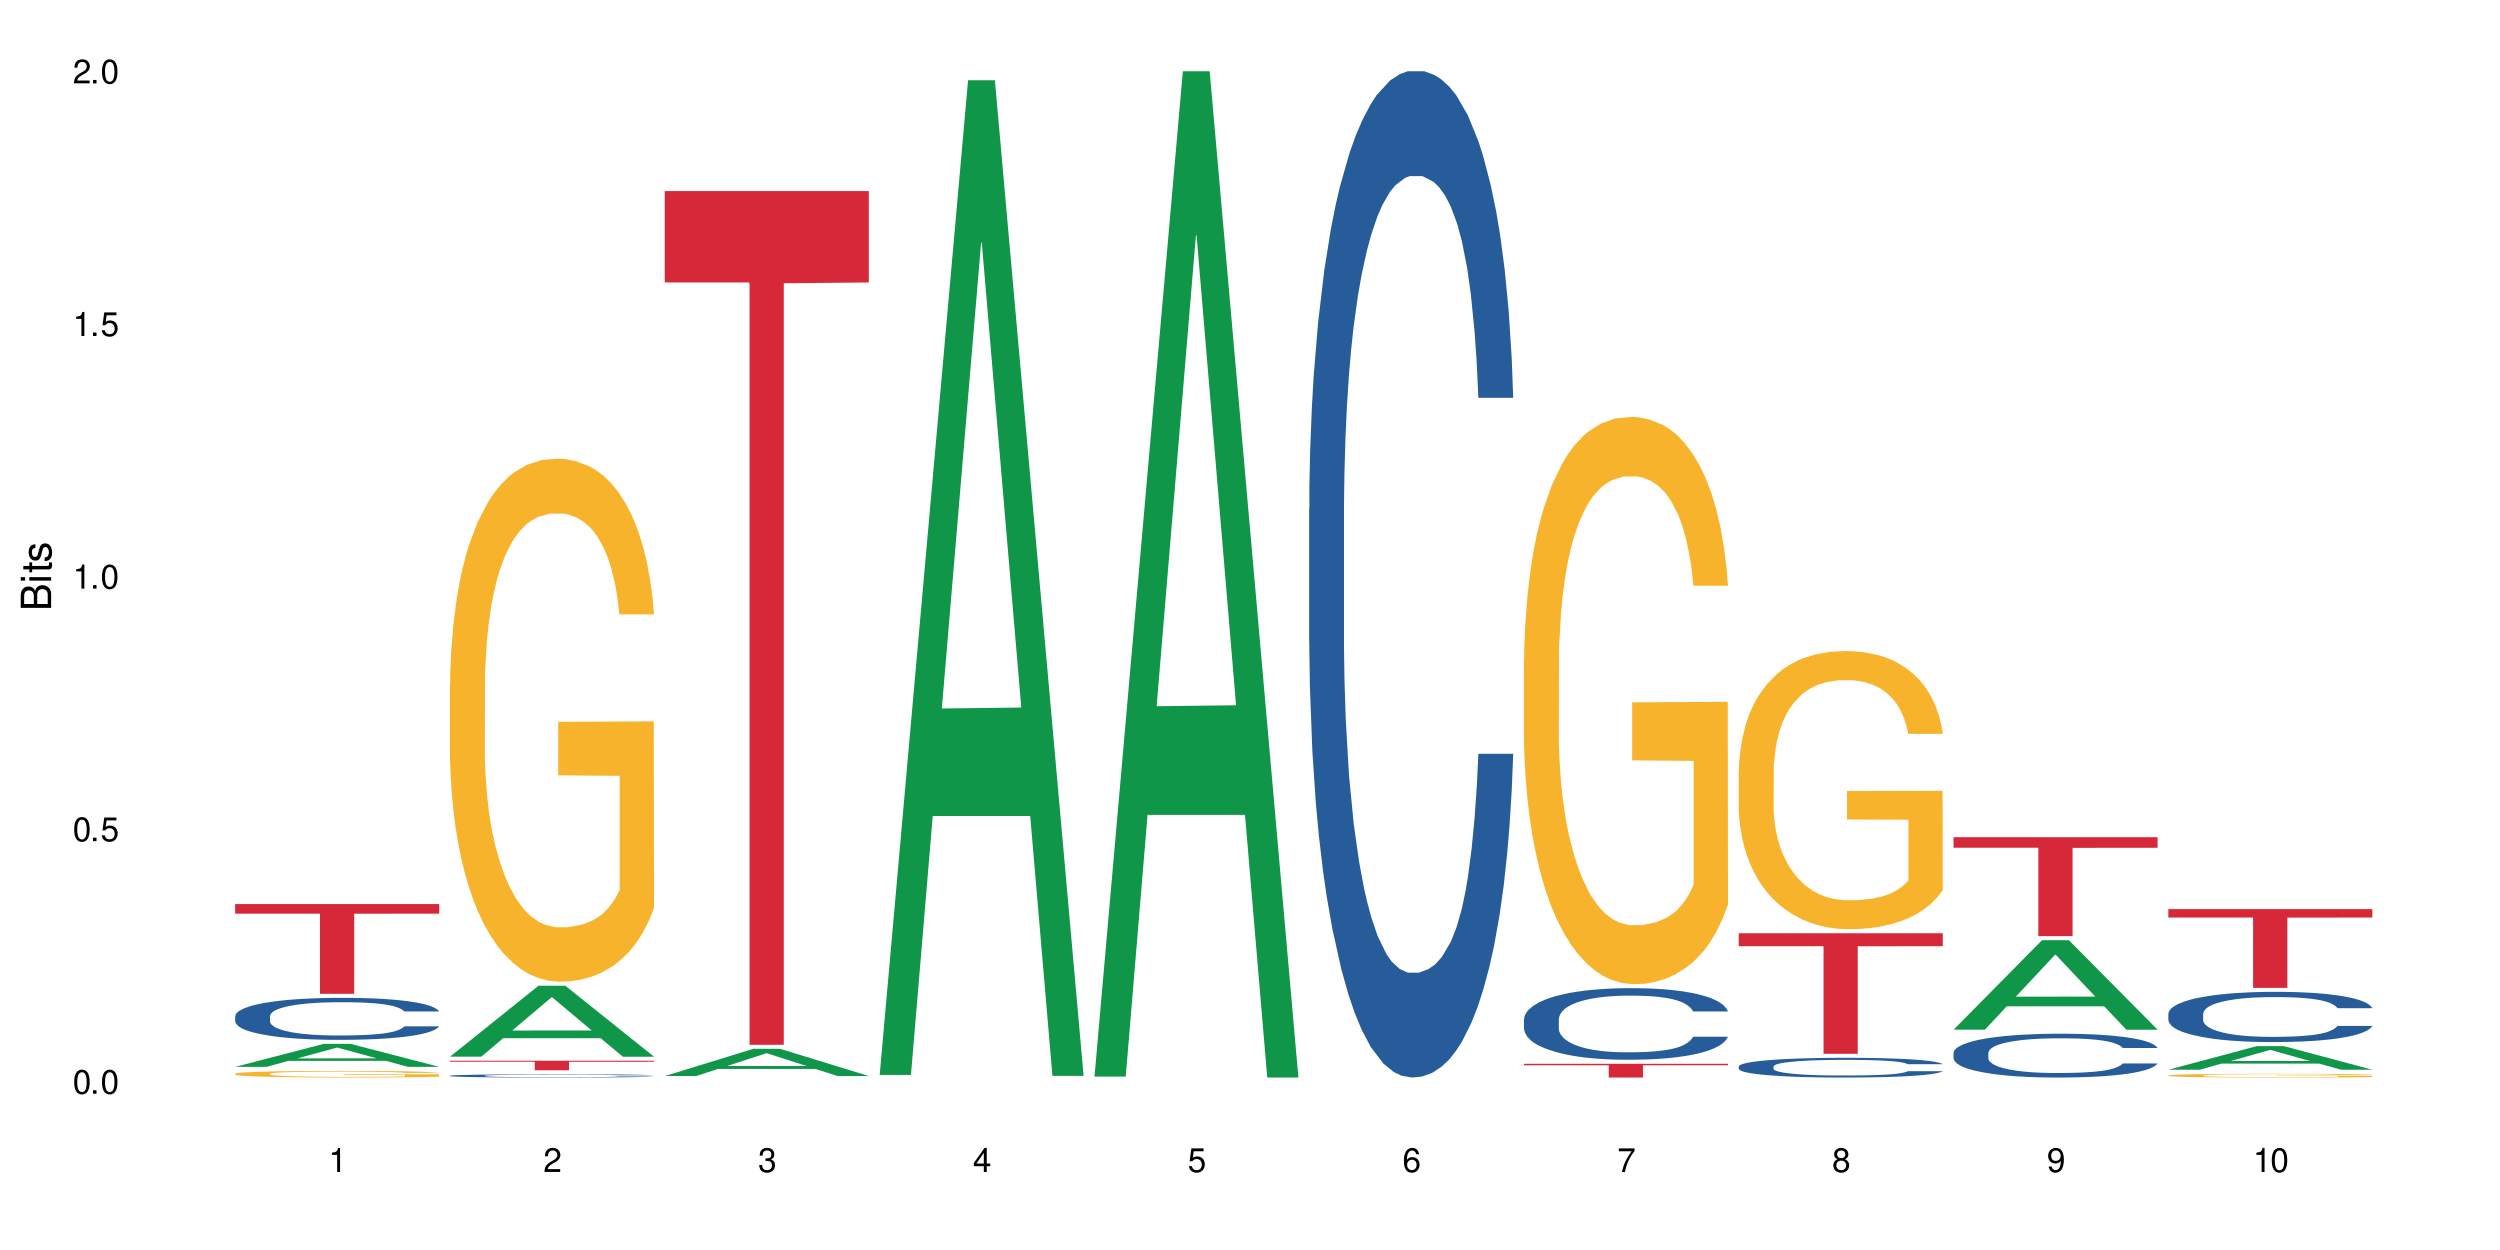
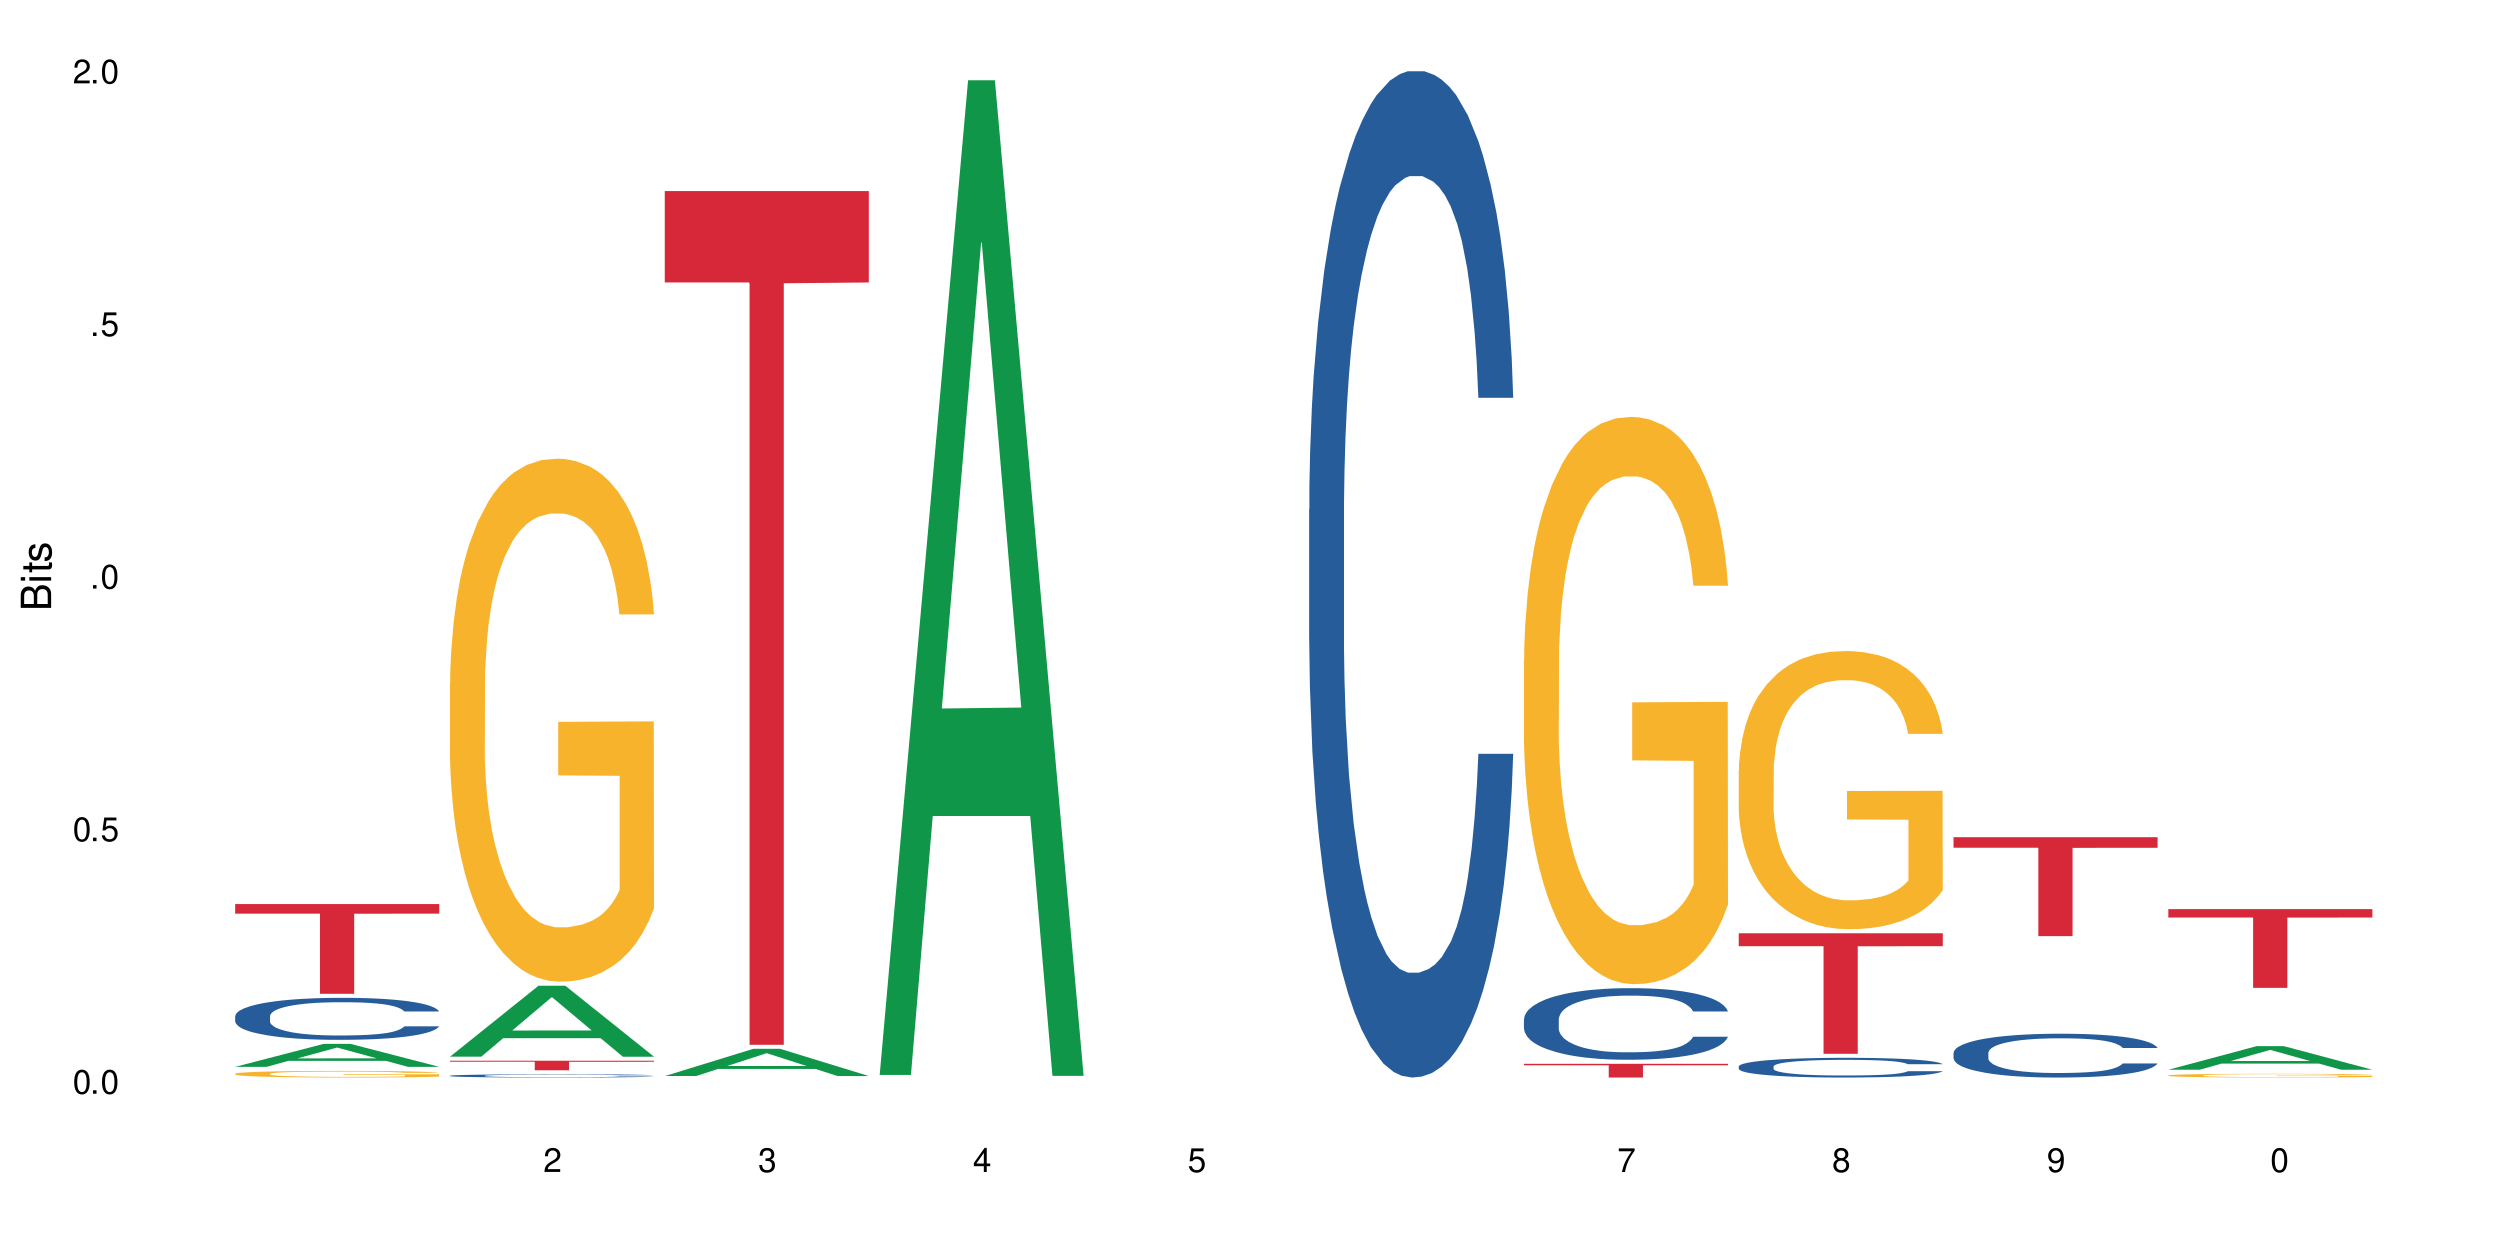
<svg xmlns="http://www.w3.org/2000/svg" xmlns:xlink="http://www.w3.org/1999/xlink" width="720" height="360" viewBox="0 0 720 360">
  <defs>
    <g>
      <g id="glyph-0-0">
</g>
      <g id="glyph-0-1">
        <path d="M 2.641 -6.938 C 2 -6.938 1.422 -6.656 1.078 -6.172 C 0.641 -5.562 0.406 -4.641 0.406 -3.359 C 0.406 -1.016 1.188 0.219 2.641 0.219 C 4.078 0.219 4.859 -1.016 4.859 -3.297 C 4.859 -4.641 4.656 -5.547 4.203 -6.172 C 3.844 -6.656 3.281 -6.938 2.641 -6.938 Z M 2.641 -6.188 C 3.547 -6.188 4 -5.25 4 -3.375 C 4 -1.406 3.562 -0.484 2.625 -0.484 C 1.734 -0.484 1.281 -1.438 1.281 -3.344 C 1.281 -5.25 1.734 -6.188 2.641 -6.188 Z M 2.641 -6.188 " />
      </g>
      <g id="glyph-0-2">
        <path d="M 1.828 -1 L 0.828 -1 L 0.828 0 L 1.828 0 Z M 1.828 -1 " />
      </g>
      <g id="glyph-0-3">
        <path d="M 4.562 -6.797 L 1.062 -6.797 L 0.547 -3.094 L 1.328 -3.094 C 1.719 -3.562 2.047 -3.734 2.578 -3.734 C 3.484 -3.734 4.062 -3.109 4.062 -2.094 C 4.062 -1.125 3.484 -0.531 2.578 -0.531 C 1.828 -0.531 1.375 -0.906 1.188 -1.672 L 0.328 -1.672 C 0.453 -1.109 0.547 -0.844 0.75 -0.594 C 1.125 -0.078 1.828 0.219 2.594 0.219 C 3.969 0.219 4.922 -0.781 4.922 -2.219 C 4.922 -3.562 4.031 -4.484 2.719 -4.484 C 2.25 -4.484 1.859 -4.359 1.469 -4.062 L 1.734 -5.969 L 4.562 -5.969 Z M 4.562 -6.797 " />
      </g>
      <g id="glyph-0-4">
-         <path d="M 2.484 -4.938 L 2.484 0 L 3.328 0 L 3.328 -6.938 L 2.766 -6.938 C 2.469 -5.875 2.281 -5.734 0.984 -5.562 L 0.984 -4.938 Z M 2.484 -4.938 " />
-       </g>
+         </g>
      <g id="glyph-0-5">
        <path d="M 4.859 -0.828 L 1.281 -0.828 C 1.359 -1.406 1.672 -1.781 2.5 -2.281 L 3.469 -2.828 C 4.406 -3.344 4.906 -4.062 4.906 -4.906 C 4.906 -5.484 4.672 -6.031 4.266 -6.406 C 3.859 -6.766 3.375 -6.938 2.719 -6.938 C 1.859 -6.938 1.219 -6.625 0.844 -6.031 C 0.609 -5.672 0.5 -5.234 0.484 -4.531 L 1.328 -4.531 C 1.359 -5.016 1.406 -5.281 1.531 -5.516 C 1.75 -5.938 2.188 -6.203 2.703 -6.203 C 3.469 -6.203 4.031 -5.641 4.031 -4.891 C 4.031 -4.344 3.719 -3.859 3.125 -3.516 L 2.234 -3 C 0.812 -2.172 0.406 -1.531 0.328 -0.016 L 4.859 -0.016 Z M 4.859 -0.828 " />
      </g>
      <g id="glyph-0-6">
        <path d="M 2.125 -3.188 L 2.578 -3.188 C 3.5 -3.188 3.984 -2.766 3.984 -1.922 C 3.984 -1.062 3.469 -0.531 2.594 -0.531 C 1.656 -0.531 1.203 -1 1.156 -2.016 L 0.312 -2.016 C 0.344 -1.453 0.438 -1.094 0.609 -0.781 C 0.953 -0.109 1.625 0.219 2.547 0.219 C 3.953 0.219 4.859 -0.625 4.859 -1.938 C 4.859 -2.828 4.516 -3.297 3.703 -3.594 C 4.344 -3.844 4.656 -4.328 4.656 -5.031 C 4.656 -6.219 3.875 -6.938 2.578 -6.938 C 1.203 -6.938 0.484 -6.172 0.453 -4.703 L 1.297 -4.703 C 1.312 -5.125 1.344 -5.359 1.453 -5.578 C 1.641 -5.969 2.062 -6.203 2.594 -6.203 C 3.344 -6.203 3.797 -5.75 3.797 -5 C 3.797 -4.516 3.609 -4.219 3.25 -4.047 C 3.016 -3.953 2.703 -3.922 2.125 -3.906 Z M 2.125 -3.188 " />
      </g>
      <g id="glyph-0-7">
        <path d="M 3.141 -1.672 L 3.141 0 L 3.984 0 L 3.984 -1.672 L 4.984 -1.672 L 4.984 -2.438 L 3.984 -2.438 L 3.984 -6.938 L 3.359 -6.938 L 0.266 -2.578 L 0.266 -1.672 Z M 3.141 -2.438 L 1 -2.438 L 3.141 -5.5 Z M 3.141 -2.438 " />
      </g>
      <g id="glyph-0-8">
-         <path d="M 4.781 -5.125 C 4.609 -6.266 3.891 -6.938 2.844 -6.938 C 2.094 -6.938 1.422 -6.578 1.031 -5.953 C 0.594 -5.266 0.406 -4.422 0.406 -3.172 C 0.406 -2 0.578 -1.25 0.984 -0.641 C 1.359 -0.078 1.953 0.219 2.703 0.219 C 3.984 0.219 4.922 -0.75 4.922 -2.094 C 4.922 -3.375 4.062 -4.281 2.844 -4.281 C 2.172 -4.281 1.641 -4.031 1.281 -3.516 C 1.281 -5.234 1.828 -6.188 2.797 -6.188 C 3.391 -6.188 3.797 -5.797 3.938 -5.125 Z M 2.734 -3.531 C 3.547 -3.531 4.062 -2.953 4.062 -2.031 C 4.062 -1.156 3.484 -0.531 2.703 -0.531 C 1.922 -0.531 1.328 -1.188 1.328 -2.078 C 1.328 -2.938 1.906 -3.531 2.734 -3.531 Z M 2.734 -3.531 " />
-       </g>
+         </g>
      <g id="glyph-0-9">
        <path d="M 4.984 -6.797 L 0.438 -6.797 L 0.438 -5.969 L 4.109 -5.969 C 2.5 -3.656 1.828 -2.234 1.328 0 L 2.219 0 C 2.594 -2.172 3.453 -4.047 4.984 -6.094 Z M 4.984 -6.797 " />
      </g>
      <g id="glyph-0-10">
        <path d="M 3.75 -3.656 C 4.469 -4.094 4.688 -4.438 4.688 -5.078 C 4.688 -6.172 3.844 -6.938 2.641 -6.938 C 1.438 -6.938 0.594 -6.172 0.594 -5.094 C 0.594 -4.438 0.812 -4.094 1.516 -3.656 C 0.734 -3.266 0.359 -2.703 0.359 -1.922 C 0.359 -0.656 1.281 0.219 2.641 0.219 C 3.984 0.219 4.922 -0.656 4.922 -1.922 C 4.922 -2.703 4.531 -3.266 3.75 -3.656 Z M 2.641 -6.188 C 3.359 -6.188 3.812 -5.75 3.812 -5.062 C 3.812 -4.406 3.344 -3.984 2.641 -3.984 C 1.922 -3.984 1.453 -4.406 1.453 -5.078 C 1.453 -5.75 1.922 -6.188 2.641 -6.188 Z M 2.641 -3.266 C 3.484 -3.266 4.062 -2.719 4.062 -1.906 C 4.062 -1.078 3.484 -0.531 2.625 -0.531 C 1.797 -0.531 1.219 -1.094 1.219 -1.906 C 1.219 -2.719 1.781 -3.266 2.641 -3.266 Z M 2.641 -3.266 " />
      </g>
      <g id="glyph-0-11">
        <path d="M 0.516 -1.578 C 0.672 -0.453 1.406 0.219 2.438 0.219 C 3.188 0.219 3.859 -0.141 4.266 -0.766 C 4.688 -1.453 4.891 -2.297 4.891 -3.547 C 4.891 -4.719 4.703 -5.453 4.312 -6.078 C 3.938 -6.641 3.344 -6.938 2.594 -6.938 C 1.297 -6.938 0.359 -5.969 0.359 -4.625 C 0.359 -3.344 1.234 -2.453 2.453 -2.453 C 3.094 -2.453 3.578 -2.672 4.016 -3.203 C 4 -1.484 3.469 -0.531 2.5 -0.531 C 1.906 -0.531 1.484 -0.906 1.359 -1.578 Z M 2.578 -6.203 C 3.375 -6.203 3.969 -5.531 3.969 -4.641 C 3.969 -3.797 3.391 -3.188 2.547 -3.188 C 1.734 -3.188 1.234 -3.766 1.234 -4.688 C 1.234 -5.562 1.797 -6.203 2.578 -6.203 Z M 2.578 -6.203 " />
      </g>
      <g id="glyph-1-0">
</g>
      <g id="glyph-1-1">
        <path d="M 0 -0.953 L 0 -4.891 C 0 -5.719 -0.234 -6.344 -0.734 -6.797 C -1.188 -7.234 -1.812 -7.469 -2.5 -7.469 C -3.547 -7.469 -4.188 -7 -4.625 -5.875 C -4.984 -6.688 -5.625 -7.094 -6.531 -7.094 C -7.172 -7.094 -7.734 -6.859 -8.141 -6.391 C -8.562 -5.922 -8.75 -5.344 -8.75 -4.5 L -8.75 -0.953 Z M -4.984 -2.062 L -7.766 -2.062 L -7.766 -4.219 C -7.766 -4.844 -7.688 -5.203 -7.453 -5.5 C -7.219 -5.812 -6.859 -5.969 -6.375 -5.969 C -5.891 -5.969 -5.531 -5.812 -5.297 -5.5 C -5.062 -5.203 -4.984 -4.844 -4.984 -4.219 Z M -0.984 -2.062 L -4 -2.062 L -4 -4.781 C -4 -5.766 -3.438 -6.359 -2.484 -6.359 C -1.547 -6.359 -0.984 -5.766 -0.984 -4.781 Z M -0.984 -2.062 " />
      </g>
      <g id="glyph-1-2">
        <path d="M -6.281 -1.797 L -6.281 -0.797 L 0 -0.797 L 0 -1.797 Z M -8.75 -1.797 L -8.75 -0.797 L -7.484 -0.797 L -7.484 -1.797 Z M -8.75 -1.797 " />
      </g>
      <g id="glyph-1-3">
        <path d="M -6.281 -3.047 L -6.281 -2.016 L -8.016 -2.016 L -8.016 -1.016 L -6.281 -1.016 L -6.281 -0.172 L -5.469 -0.172 L -5.469 -1.016 L -0.719 -1.016 C -0.078 -1.016 0.281 -1.453 0.281 -2.234 C 0.281 -2.5 0.25 -2.719 0.188 -3.047 L -0.641 -3.047 C -0.609 -2.906 -0.594 -2.766 -0.594 -2.562 C -0.594 -2.141 -0.719 -2.016 -1.156 -2.016 L -5.469 -2.016 L -5.469 -3.047 Z M -6.281 -3.047 " />
      </g>
      <g id="glyph-1-4">
        <path d="M -4.531 -5.25 C -5.766 -5.25 -6.469 -4.422 -6.469 -2.969 C -6.469 -1.516 -5.719 -0.562 -4.547 -0.562 C -3.562 -0.562 -3.094 -1.062 -2.734 -2.562 L -2.516 -3.484 C -2.344 -4.188 -2.094 -4.469 -1.641 -4.469 C -1.047 -4.469 -0.641 -3.875 -0.641 -3 C -0.641 -2.453 -0.797 -2 -1.062 -1.75 C -1.25 -1.594 -1.422 -1.531 -1.875 -1.469 L -1.875 -0.406 C -0.422 -0.453 0.281 -1.266 0.281 -2.922 C 0.281 -4.5 -0.5 -5.516 -1.719 -5.516 C -2.656 -5.516 -3.172 -4.984 -3.469 -3.734 L -3.703 -2.766 C -3.891 -1.953 -4.156 -1.609 -4.594 -1.609 C -5.188 -1.609 -5.547 -2.125 -5.547 -2.938 C -5.547 -3.75 -5.203 -4.172 -4.531 -4.203 Z M -4.531 -5.25 " />
      </g>
    </g>
  </defs>
  <rect x="-72" y="-36" width="864" height="432" fill="rgb(100%, 100%, 100%)" fill-opacity="1" />
  <path fill-rule="nonzero" fill="rgb(6.275%, 58.824%, 28.235%)" fill-opacity="1" d="M 67.73 307.25 L 67.793 307.242 L 93.223 300.637 L 100.945 300.637 L 126.5 307.254 L 117.52 307.254 L 111.117 305.527 L 83.051 305.527 L 76.773 307.25 L 67.73 307.25 L 85.75 304.812 L 108.543 304.805 L 97.176 301.719 L 97.051 301.711 L 96.926 301.73 L 85.688 304.805 L 85.75 304.812 Z M 67.73 307.25 " />
  <path fill-rule="nonzero" fill="rgb(14.51%, 36.078%, 60%)" fill-opacity="1" d="M 67.73 292.645 L 67.801 292.633 L 67.801 292.367 L 68.02 291.949 L 68.52 291.418 L 69.02 291.055 L 70.312 290.402 L 72.102 289.77 L 73.965 289.285 L 75.328 288.996 L 76.547 288.777 L 79.34 288.367 L 81.133 288.156 L 83.066 287.969 L 85.434 287.781 L 87.152 287.672 L 91.023 287.496 L 93.891 287.418 L 96.113 287.383 L 100.914 287.383 L 103.781 287.43 L 105.859 287.484 L 108.152 287.574 L 110.086 287.672 L 113.457 287.914 L 116.465 288.223 L 117.828 288.402 L 119.977 288.742 L 121.625 289.074 L 122.773 289.363 L 124.062 289.77 L 125.207 290.27 L 126.07 290.832 L 126.5 291.309 L 116.465 291.309 L 115.965 290.867 L 115.391 290.523 L 114.316 290.07 L 113.238 289.75 L 111.734 289.43 L 110.375 289.219 L 108.512 289.008 L 106.863 288.875 L 105.141 288.777 L 103.492 288.711 L 100.34 288.645 L 96.684 288.645 L 95.324 288.668 L 92.527 288.754 L 91.023 288.832 L 88.871 288.988 L 87.367 289.129 L 85.578 289.352 L 84.359 289.539 L 82.852 289.828 L 81.777 290.082 L 80.559 290.445 L 79.844 290.723 L 79.199 291.031 L 78.625 291.395 L 78.195 291.781 L 77.906 292.191 L 77.766 292.59 L 77.766 294.301 L 77.906 294.699 L 78.266 295.164 L 79.199 295.84 L 80.559 296.422 L 82.137 296.887 L 83.641 297.219 L 84.5 297.375 L 85.648 297.551 L 87.441 297.773 L 90.02 297.992 L 91.523 298.082 L 93.816 298.168 L 96.184 298.215 L 99.336 298.215 L 102.133 298.168 L 103.996 298.113 L 105.93 298.027 L 108.582 297.84 L 110.23 297.66 L 111.664 297.453 L 112.738 297.242 L 113.457 297.066 L 114.531 296.723 L 115.391 296.348 L 116.035 295.961 L 116.465 295.582 L 126.5 295.582 L 126.07 296.027 L 125.422 296.457 L 124.777 296.777 L 123.777 297.164 L 122.629 297.508 L 120.98 297.895 L 119.617 298.148 L 117.828 298.422 L 116.18 298.633 L 114.387 298.82 L 111.734 299.043 L 110.016 299.152 L 108.152 299.254 L 105.93 299.34 L 103.137 299.418 L 100.125 299.461 L 97.328 299.473 L 94.32 299.453 L 92.098 299.406 L 89.16 299.309 L 85.504 299.109 L 82.852 298.898 L 80.773 298.688 L 78.984 298.469 L 76.977 298.168 L 74.395 297.684 L 72.82 297.309 L 71.746 297 L 70.527 296.566 L 69.664 296.18 L 68.664 295.562 L 67.945 294.777 L 67.73 294.168 Z M 67.73 292.645 " />
  <path fill-rule="nonzero" fill="rgb(96.863%, 70.196%, 16.863%)" fill-opacity="1" d="M 67.73 309.238 L 67.801 309.238 L 67.801 309.203 L 68.09 309.121 L 68.805 309.016 L 69.738 308.926 L 70.742 308.855 L 71.387 308.82 L 72.461 308.766 L 73.395 308.727 L 75.758 308.648 L 78.77 308.574 L 80.418 308.543 L 82.281 308.516 L 84.93 308.48 L 86.148 308.469 L 89.875 308.441 L 94.105 308.422 L 98.762 308.418 L 100.914 308.422 L 103.852 308.426 L 107.863 308.445 L 110.16 308.465 L 111.949 308.48 L 113.812 308.504 L 116.105 308.539 L 118.258 308.582 L 119.977 308.621 L 121.695 308.676 L 123.129 308.73 L 124.348 308.793 L 125.422 308.867 L 126.07 308.926 L 126.5 308.988 L 116.535 308.988 L 115.965 308.926 L 115.32 308.879 L 114.242 308.82 L 113.168 308.781 L 112.094 308.746 L 110.086 308.703 L 108.367 308.672 L 106.215 308.648 L 104.137 308.633 L 101.773 308.621 L 96.543 308.621 L 93.102 308.633 L 91.094 308.645 L 89.66 308.66 L 87.656 308.688 L 86.438 308.707 L 85.719 308.719 L 83.57 308.773 L 82.137 308.824 L 81.348 308.855 L 80.344 308.91 L 79.629 308.957 L 78.84 309.027 L 78.41 309.078 L 77.836 309.199 L 77.766 309.512 L 77.98 309.578 L 78.41 309.652 L 78.984 309.715 L 79.844 309.781 L 80.703 309.832 L 82.207 309.898 L 83.496 309.945 L 84.5 309.973 L 86.438 310.02 L 87.227 310.035 L 89.09 310.07 L 91.023 310.094 L 93.387 310.113 L 95.18 310.125 L 98.047 310.133 L 101.703 310.133 L 106 310.121 L 108.727 310.109 L 110.59 310.094 L 111.809 310.082 L 113.312 310.062 L 114.387 310.047 L 115.391 310.027 L 116.609 309.996 L 116.609 309.578 L 98.906 309.578 L 98.906 309.383 L 126.426 309.379 L 126.5 310.062 L 124.992 310.109 L 123.129 310.156 L 121.34 310.191 L 119.477 310.219 L 116.824 310.254 L 114.672 310.273 L 111.375 310.301 L 108.367 310.316 L 105.215 310.324 L 102.418 310.332 L 99.121 310.332 L 96.184 310.328 L 93.031 310.32 L 90.52 310.305 L 85.934 310.266 L 83.066 310.227 L 81.203 310.199 L 79.27 310.16 L 77.336 310.117 L 75.613 310.07 L 74.469 310.035 L 73.32 309.992 L 72.102 309.938 L 70.957 309.879 L 70.098 309.824 L 69.309 309.766 L 68.734 309.707 L 68.16 309.629 L 67.875 309.566 L 67.73 309.512 Z M 67.73 309.238 " />
  <path fill-rule="nonzero" fill="rgb(83.922%, 15.686%, 22.353%)" fill-opacity="1" d="M 67.73 260.367 L 126.5 260.367 L 126.5 263.133 L 102.008 263.156 L 102.008 286.219 L 92.152 286.219 L 92.152 263.18 L 92.008 263.133 L 67.73 263.133 Z M 67.73 260.367 " />
  <path fill-rule="nonzero" fill="rgb(6.275%, 58.824%, 28.235%)" fill-opacity="1" d="M 129.594 304.312 L 129.656 304.293 L 155.082 283.895 L 162.805 283.895 L 188.359 304.332 L 179.383 304.332 L 172.977 298.996 L 144.91 298.996 L 138.633 304.312 L 129.594 304.312 L 147.613 296.789 L 170.402 296.77 L 159.039 287.234 L 158.914 287.215 L 158.789 287.273 L 147.547 296.77 L 147.613 296.789 Z M 129.594 304.312 " />
  <path fill-rule="nonzero" fill="rgb(14.51%, 36.078%, 60%)" fill-opacity="1" d="M 129.594 309.805 L 129.664 309.801 L 129.664 309.781 L 129.879 309.75 L 130.379 309.707 L 130.883 309.68 L 132.172 309.629 L 133.965 309.582 L 135.828 309.543 L 137.188 309.52 L 138.406 309.504 L 141.203 309.473 L 142.992 309.457 L 144.93 309.441 L 147.293 309.426 L 149.016 309.418 L 152.883 309.406 L 155.75 309.398 L 157.973 309.395 L 162.773 309.395 L 165.641 309.398 L 167.719 309.402 L 170.012 309.41 L 171.949 309.418 L 175.316 309.438 L 178.324 309.461 L 179.688 309.477 L 181.836 309.5 L 183.484 309.527 L 184.633 309.551 L 185.922 309.582 L 187.07 309.621 L 187.93 309.664 L 188.359 309.699 L 178.324 309.699 L 177.824 309.664 L 177.25 309.641 L 176.176 309.605 L 175.102 309.578 L 173.598 309.555 L 172.234 309.539 L 170.371 309.523 L 168.723 309.512 L 167.004 309.504 L 165.355 309.5 L 162.199 309.492 L 158.547 309.492 L 157.184 309.496 L 154.391 309.504 L 152.883 309.508 L 150.734 309.52 L 149.23 309.531 L 147.438 309.547 L 146.219 309.562 L 144.715 309.586 L 143.641 309.605 L 142.422 309.633 L 141.703 309.656 L 141.059 309.68 L 140.484 309.707 L 140.055 309.738 L 139.77 309.77 L 139.625 309.801 L 139.625 309.934 L 139.77 309.961 L 140.129 310 L 141.059 310.051 L 142.422 310.098 L 143.996 310.133 L 145.504 310.156 L 146.363 310.168 L 147.508 310.184 L 149.301 310.199 L 151.879 310.219 L 153.387 310.227 L 155.68 310.23 L 158.043 310.234 L 161.199 310.234 L 163.992 310.23 L 165.855 310.227 L 167.789 310.219 L 170.441 310.207 L 172.09 310.191 L 173.523 310.176 L 174.598 310.16 L 175.316 310.145 L 176.391 310.121 L 177.25 310.09 L 177.895 310.059 L 178.324 310.031 L 188.359 310.031 L 187.93 310.066 L 187.285 310.098 L 186.641 310.125 L 185.637 310.152 L 184.488 310.18 L 182.84 310.211 L 181.48 310.23 L 179.688 310.25 L 178.039 310.266 L 176.246 310.281 L 173.598 310.301 L 171.875 310.309 L 170.012 310.316 L 167.789 310.32 L 164.996 310.328 L 161.984 310.332 L 156.18 310.332 L 153.957 310.328 L 151.02 310.32 L 147.367 310.305 L 144.715 310.289 L 142.637 310.273 L 140.844 310.254 L 138.836 310.23 L 136.258 310.195 L 134.68 310.164 L 133.605 310.141 L 132.387 310.105 L 131.527 310.078 L 130.523 310.031 L 129.809 309.969 L 129.594 309.922 Z M 129.594 309.805 " />
  <path fill-rule="nonzero" fill="rgb(96.863%, 70.196%, 16.863%)" fill-opacity="1" d="M 129.594 196.609 L 129.664 196.473 L 129.664 193.723 L 129.949 187.531 L 130.668 179 L 131.598 171.984 L 132.602 166.48 L 133.246 163.594 L 134.32 159.465 L 135.254 156.438 L 137.617 150.25 L 140.629 144.469 L 142.277 141.996 L 144.141 139.656 L 146.793 137.043 L 148.012 136.078 L 151.738 133.879 L 155.965 132.5 L 160.625 132.09 L 162.773 132.227 L 165.711 132.777 L 169.727 134.289 L 172.02 135.664 L 173.812 137.043 L 175.676 138.828 L 177.969 141.582 L 180.117 144.883 L 181.836 148.184 L 183.559 152.312 L 184.992 156.715 L 186.211 161.531 L 187.285 167.309 L 187.93 172.121 L 188.359 176.938 L 178.398 176.938 L 177.824 172.121 L 177.18 168.41 L 176.105 163.867 L 175.031 160.566 L 173.953 157.953 L 171.949 154.375 L 170.227 152.176 L 168.078 150.25 L 166 149.012 L 163.633 148.184 L 162.199 147.91 L 158.402 147.91 L 154.961 148.871 L 152.957 149.973 L 151.523 151.074 L 149.516 153.137 L 148.297 154.789 L 147.582 155.891 L 145.43 160.152 L 143.996 164.008 L 143.207 166.621 L 142.207 170.746 L 141.488 174.461 L 140.699 179.965 L 140.27 184.09 L 139.695 193.445 L 139.625 218.211 L 139.84 223.438 L 140.27 229.078 L 140.844 234.031 L 141.703 239.258 L 142.562 243.246 L 144.07 248.613 L 145.359 252.191 L 146.363 254.527 L 148.297 258.242 L 149.086 259.48 L 150.949 261.957 L 152.883 263.883 L 155.25 265.535 L 157.039 266.359 L 159.906 267.047 L 163.562 267.047 L 167.863 266.223 L 170.586 265.121 L 172.449 264.02 L 173.668 263.059 L 175.172 261.547 L 176.246 260.168 L 177.25 258.656 L 178.469 256.316 L 178.469 223.438 L 160.766 223.301 L 160.766 207.891 L 188.289 207.754 L 188.359 261.547 L 186.855 265.258 L 184.992 268.836 L 183.199 271.59 L 181.336 273.926 L 178.684 276.539 L 176.535 278.191 L 173.238 280.117 L 170.227 281.355 L 167.074 282.18 L 164.277 282.594 L 160.984 282.73 L 158.043 282.457 L 154.891 281.629 L 152.383 280.531 L 150.09 279.156 L 147.797 277.367 L 144.93 274.477 L 143.066 272.137 L 141.129 269.25 L 139.195 265.809 L 137.477 262.094 L 136.328 259.207 L 135.184 255.906 L 133.965 251.777 L 132.816 247.102 L 131.957 242.836 L 131.168 238.02 L 130.594 233.48 L 130.023 227.289 L 129.734 222.336 L 129.594 218.07 Z M 129.594 196.609 " />
  <path fill-rule="nonzero" fill="rgb(83.922%, 15.686%, 22.353%)" fill-opacity="1" d="M 129.594 305.496 L 188.359 305.496 L 188.359 305.789 L 163.867 305.793 L 163.867 308.23 L 154.012 308.23 L 154.012 305.793 L 153.871 305.789 L 129.594 305.789 Z M 129.594 305.496 " />
  <path fill-rule="nonzero" fill="rgb(6.275%, 58.824%, 28.235%)" fill-opacity="1" d="M 191.453 309.895 L 191.516 309.891 L 216.945 302.062 L 224.668 302.062 L 250.219 309.902 L 241.242 309.902 L 234.84 307.855 L 206.773 307.855 L 200.492 309.895 L 191.453 309.895 L 209.473 307.008 L 232.266 307.004 L 220.898 303.344 L 220.773 303.336 L 220.648 303.355 L 209.41 307.004 L 209.473 307.008 Z M 191.453 309.895 " />
  <path fill-rule="nonzero" fill="rgb(83.922%, 15.686%, 22.353%)" fill-opacity="1" d="M 191.453 55.031 L 250.219 55.031 L 250.219 81.352 L 225.727 81.582 L 225.727 300.898 L 215.875 300.898 L 215.875 81.812 L 215.73 81.352 L 191.453 81.352 Z M 191.453 55.031 " />
  <path fill-rule="nonzero" fill="rgb(6.275%, 58.824%, 28.235%)" fill-opacity="1" d="M 253.312 309.582 L 253.375 309.312 L 278.805 23.121 L 286.527 23.121 L 312.082 309.852 L 303.102 309.852 L 296.699 235.004 L 268.633 235.004 L 262.355 309.582 L 253.312 309.582 L 271.332 204.043 L 294.125 203.773 L 282.762 69.965 L 282.633 69.699 L 282.508 70.504 L 271.27 203.773 L 271.332 204.043 Z M 253.312 309.582 " />
-   <path fill-rule="nonzero" fill="rgb(6.275%, 58.824%, 28.235%)" fill-opacity="1" d="M 315.176 310.059 L 315.238 309.789 L 340.664 20.527 L 348.387 20.527 L 373.941 310.332 L 364.965 310.332 L 358.559 234.684 L 330.496 234.684 L 324.215 310.059 L 315.176 310.059 L 333.195 203.391 L 355.984 203.117 L 344.621 67.875 L 344.496 67.602 L 344.371 68.418 L 333.133 203.117 L 333.195 203.391 Z M 315.176 310.059 " />
  <path fill-rule="nonzero" fill="rgb(14.51%, 36.078%, 60%)" fill-opacity="1" d="M 377.035 146.621 L 377.105 146.355 L 377.105 140 L 377.32 129.934 L 377.824 117.215 L 378.324 108.477 L 379.617 92.844 L 381.406 77.746 L 383.27 66.09 L 384.633 59.203 L 385.852 53.902 L 388.645 44.102 L 390.438 39.07 L 392.371 34.566 L 394.738 30.062 L 396.457 27.414 L 400.328 23.176 L 403.195 21.32 L 405.414 20.527 L 410.219 20.527 L 413.086 21.586 L 415.164 22.91 L 417.457 25.031 L 419.391 27.414 L 422.758 33.242 L 425.77 40.66 L 427.133 44.898 L 429.281 53.109 L 430.93 61.055 L 432.078 67.945 L 433.367 77.746 L 434.512 89.668 L 435.375 103.176 L 435.805 114.566 L 425.77 114.566 L 425.27 103.973 L 424.695 95.758 L 423.621 84.898 L 422.543 77.215 L 421.039 69.535 L 419.68 64.5 L 417.816 59.469 L 416.168 56.289 L 414.445 53.902 L 412.797 52.316 L 409.645 50.727 L 405.988 50.727 L 404.629 51.254 L 401.832 53.375 L 400.328 55.23 L 398.176 58.938 L 396.672 62.383 L 394.879 67.68 L 393.664 72.184 L 392.156 79.07 L 391.082 85.164 L 389.863 93.906 L 389.148 100.527 L 388.504 107.945 L 387.93 116.688 L 387.5 125.957 L 387.211 135.762 L 387.07 145.297 L 387.07 186.355 L 387.211 195.895 L 387.57 207.02 L 388.504 223.18 L 389.863 237.219 L 391.441 248.344 L 392.945 256.293 L 393.805 260 L 394.953 264.238 L 396.742 269.535 L 399.324 274.836 L 400.828 276.953 L 403.121 279.074 L 405.488 280.133 L 408.641 280.133 L 411.438 279.074 L 413.301 277.75 L 415.234 275.629 L 417.887 271.125 L 419.535 266.887 L 420.969 261.855 L 422.043 256.82 L 422.758 252.582 L 423.836 244.371 L 424.695 235.363 L 425.34 226.094 L 425.77 217.086 L 435.805 217.086 L 435.375 227.684 L 434.727 238.012 L 434.082 245.695 L 433.078 254.969 L 431.934 263.18 L 430.285 272.449 L 428.922 278.543 L 427.133 285.168 L 425.484 290.199 L 423.691 294.703 L 421.039 300 L 419.32 302.648 L 417.457 305.035 L 415.234 307.152 L 412.438 309.008 L 409.43 310.066 L 406.633 310.332 L 403.625 309.801 L 401.402 308.742 L 398.465 306.359 L 394.809 301.59 L 392.156 296.559 L 390.078 291.523 L 388.289 286.227 L 386.281 279.074 L 383.699 267.418 L 382.125 258.41 L 381.047 250.992 L 379.832 240.664 L 378.969 231.391 L 377.969 216.555 L 377.25 197.746 L 377.035 183.18 Z M 377.035 146.621 " />
  <path fill-rule="nonzero" fill="rgb(14.51%, 36.078%, 60%)" fill-opacity="1" d="M 438.895 293.57 L 438.969 293.551 L 438.969 293.102 L 439.184 292.383 L 439.684 291.48 L 440.188 290.859 L 441.477 289.746 L 443.27 288.672 L 445.133 287.844 L 446.492 287.355 L 447.711 286.977 L 450.508 286.281 L 452.297 285.922 L 454.234 285.605 L 456.598 285.285 L 458.316 285.094 L 462.188 284.793 L 465.055 284.66 L 467.277 284.605 L 472.078 284.605 L 474.945 284.68 L 477.023 284.773 L 479.316 284.926 L 481.254 285.094 L 484.621 285.508 L 487.629 286.035 L 488.992 286.34 L 491.141 286.922 L 492.789 287.488 L 493.938 287.977 L 495.227 288.672 L 496.375 289.52 L 497.234 290.48 L 497.664 291.293 L 487.629 291.293 L 487.129 290.539 L 486.555 289.953 L 485.48 289.184 L 484.406 288.637 L 482.898 288.09 L 481.539 287.73 L 479.676 287.375 L 478.027 287.148 L 476.309 286.977 L 474.66 286.867 L 471.504 286.754 L 467.852 286.754 L 466.488 286.789 L 463.691 286.941 L 462.188 287.074 L 460.039 287.336 L 458.535 287.582 L 456.742 287.957 L 455.523 288.277 L 454.02 288.77 L 452.941 289.199 L 451.727 289.824 L 451.008 290.293 L 450.363 290.82 L 449.789 291.441 L 449.359 292.102 L 449.074 292.797 L 448.93 293.477 L 448.93 296.395 L 449.074 297.074 L 449.43 297.863 L 450.363 299.016 L 451.727 300.012 L 453.301 300.805 L 454.805 301.367 L 455.668 301.633 L 456.812 301.934 L 458.605 302.309 L 461.184 302.688 L 462.691 302.836 L 464.984 302.988 L 467.348 303.062 L 470.5 303.062 L 473.297 302.988 L 475.16 302.895 L 477.094 302.742 L 479.746 302.422 L 481.395 302.121 L 482.828 301.762 L 483.902 301.406 L 484.621 301.105 L 485.695 300.52 L 486.555 299.879 L 487.199 299.223 L 487.629 298.582 L 497.664 298.582 L 497.234 299.332 L 496.59 300.07 L 495.945 300.613 L 494.941 301.273 L 493.793 301.859 L 492.145 302.516 L 490.785 302.949 L 488.992 303.422 L 487.344 303.777 L 485.551 304.098 L 482.898 304.477 L 481.18 304.664 L 479.316 304.832 L 477.094 304.984 L 474.301 305.117 L 471.289 305.191 L 468.496 305.211 L 465.484 305.172 L 463.262 305.098 L 460.324 304.93 L 456.668 304.59 L 454.02 304.23 L 451.941 303.875 L 450.148 303.496 L 448.141 302.988 L 445.562 302.16 L 443.984 301.52 L 442.91 300.992 L 441.691 300.258 L 440.832 299.598 L 439.828 298.543 L 439.109 297.207 L 438.895 296.168 Z M 438.895 293.57 " />
  <path fill-rule="nonzero" fill="rgb(96.863%, 70.196%, 16.863%)" fill-opacity="1" d="M 438.895 190.035 L 438.969 189.887 L 438.969 186.902 L 439.254 180.188 L 439.973 170.938 L 440.902 163.328 L 441.906 157.359 L 442.551 154.227 L 443.625 149.75 L 444.559 146.469 L 446.922 139.754 L 449.934 133.488 L 451.582 130.801 L 453.445 128.266 L 456.098 125.43 L 457.316 124.387 L 461.043 121.996 L 465.27 120.504 L 469.93 120.059 L 472.078 120.207 L 475.016 120.805 L 479.031 122.445 L 481.324 123.938 L 483.117 125.43 L 484.98 127.371 L 487.273 130.352 L 489.422 133.934 L 491.141 137.516 L 492.863 141.992 L 494.297 146.766 L 495.516 151.988 L 496.59 158.254 L 497.234 163.477 L 497.664 168.699 L 487.703 168.699 L 487.129 163.477 L 486.484 159.449 L 485.41 154.523 L 484.332 150.945 L 483.258 148.109 L 481.254 144.23 L 479.531 141.844 L 477.383 139.754 L 475.305 138.41 L 472.938 137.516 L 471.504 137.219 L 467.707 137.219 L 464.266 138.262 L 462.262 139.457 L 460.828 140.648 L 458.82 142.887 L 457.602 144.676 L 456.887 145.871 L 454.734 150.496 L 453.301 154.676 L 452.512 157.508 L 451.512 161.984 L 450.793 166.016 L 450.004 171.984 L 449.574 176.457 L 449 186.605 L 448.93 213.461 L 449.145 219.133 L 449.574 225.25 L 450.148 230.621 L 451.008 236.293 L 451.867 240.617 L 453.375 246.438 L 454.664 250.316 L 455.668 252.855 L 457.602 256.883 L 458.391 258.227 L 460.254 260.91 L 462.188 263 L 464.555 264.789 L 466.344 265.688 L 469.211 266.434 L 472.867 266.434 L 477.168 265.535 L 479.891 264.344 L 481.754 263.148 L 482.973 262.105 L 484.477 260.465 L 485.551 258.973 L 486.555 257.328 L 487.773 254.793 L 487.773 219.133 L 470.07 218.984 L 470.07 202.273 L 497.594 202.121 L 497.664 260.465 L 496.16 264.492 L 494.297 268.371 L 492.504 271.355 L 490.641 273.891 L 487.988 276.727 L 485.84 278.516 L 482.543 280.605 L 479.531 281.949 L 476.379 282.844 L 473.582 283.293 L 470.285 283.441 L 467.348 283.145 L 464.195 282.246 L 461.688 281.055 L 459.395 279.562 L 457.102 277.621 L 454.234 274.488 L 452.371 271.953 L 450.434 268.82 L 448.5 265.09 L 446.781 261.059 L 445.633 257.926 L 444.484 254.348 L 443.27 249.871 L 442.121 244.797 L 441.262 240.172 L 440.473 234.949 L 439.898 230.023 L 439.328 223.309 L 439.039 217.938 L 438.895 213.312 Z M 438.895 190.035 " />
  <path fill-rule="nonzero" fill="rgb(83.922%, 15.686%, 22.353%)" fill-opacity="1" d="M 438.895 306.375 L 497.664 306.375 L 497.664 306.797 L 473.172 306.801 L 473.172 310.332 L 463.316 310.332 L 463.316 306.805 L 463.176 306.797 L 438.895 306.797 Z M 438.895 306.375 " />
  <path fill-rule="nonzero" fill="rgb(14.51%, 36.078%, 60%)" fill-opacity="1" d="M 500.758 307.125 L 500.828 307.121 L 500.828 306.996 L 501.043 306.797 L 501.547 306.547 L 502.047 306.379 L 503.336 306.07 L 505.129 305.773 L 506.992 305.547 L 508.355 305.41 L 509.57 305.309 L 512.367 305.117 L 514.16 305.016 L 516.094 304.93 L 518.461 304.84 L 520.18 304.789 L 524.051 304.707 L 526.914 304.668 L 529.137 304.652 L 533.938 304.652 L 536.805 304.676 L 538.883 304.699 L 541.18 304.742 L 543.113 304.789 L 546.48 304.902 L 549.492 305.047 L 550.852 305.133 L 553.004 305.293 L 554.652 305.449 L 555.797 305.582 L 557.09 305.773 L 558.234 306.008 L 559.094 306.273 L 559.523 306.496 L 549.492 306.496 L 548.988 306.289 L 548.418 306.129 L 547.34 305.914 L 546.266 305.766 L 544.762 305.613 L 543.398 305.516 L 541.535 305.418 L 539.887 305.355 L 538.168 305.309 L 536.52 305.277 L 533.367 305.246 L 529.711 305.246 L 528.348 305.258 L 525.555 305.297 L 524.051 305.332 L 521.898 305.406 L 520.395 305.473 L 518.602 305.578 L 517.383 305.664 L 515.879 305.801 L 514.805 305.922 L 513.586 306.09 L 512.867 306.223 L 512.223 306.367 L 511.652 306.539 L 511.219 306.719 L 510.934 306.91 L 510.789 307.098 L 510.789 307.902 L 510.934 308.09 L 511.293 308.309 L 512.223 308.625 L 513.586 308.898 L 515.164 309.117 L 516.668 309.273 L 517.527 309.348 L 518.676 309.43 L 520.465 309.531 L 523.047 309.637 L 524.551 309.68 L 526.844 309.719 L 529.211 309.742 L 532.363 309.742 L 535.156 309.719 L 537.02 309.695 L 538.957 309.652 L 541.609 309.562 L 543.258 309.48 L 544.691 309.383 L 545.766 309.285 L 546.48 309.199 L 547.555 309.039 L 548.418 308.863 L 549.062 308.684 L 549.492 308.504 L 559.523 308.504 L 559.094 308.715 L 558.449 308.914 L 557.805 309.066 L 556.801 309.246 L 555.656 309.41 L 554.008 309.59 L 552.645 309.711 L 550.852 309.84 L 549.203 309.938 L 547.414 310.027 L 544.762 310.129 L 543.043 310.184 L 541.18 310.23 L 538.957 310.27 L 536.16 310.305 L 533.152 310.328 L 530.355 310.332 L 527.348 310.32 L 525.125 310.301 L 522.188 310.254 L 518.531 310.16 L 515.879 310.062 L 513.801 309.965 L 512.008 309.859 L 510.004 309.719 L 507.422 309.492 L 505.844 309.316 L 504.77 309.168 L 503.551 308.969 L 502.691 308.785 L 501.688 308.496 L 500.973 308.125 L 500.758 307.84 Z M 500.758 307.125 " />
  <path fill-rule="nonzero" fill="rgb(96.863%, 70.196%, 16.863%)" fill-opacity="1" d="M 500.758 221.816 L 500.828 221.742 L 500.828 220.281 L 501.117 216.988 L 501.832 212.449 L 502.766 208.719 L 503.766 205.793 L 504.414 204.258 L 505.488 202.062 L 506.418 200.453 L 508.785 197.16 L 511.793 194.086 L 513.441 192.77 L 515.305 191.523 L 517.957 190.137 L 519.176 189.621 L 522.902 188.453 L 527.133 187.719 L 531.789 187.5 L 533.938 187.574 L 536.879 187.867 L 540.891 188.672 L 543.184 189.402 L 544.977 190.137 L 546.84 191.086 L 549.133 192.551 L 551.281 194.305 L 553.004 196.062 L 554.723 198.258 L 556.156 200.598 L 557.375 203.16 L 558.449 206.23 L 559.094 208.793 L 559.523 211.352 L 549.562 211.352 L 548.988 208.793 L 548.344 206.816 L 547.27 204.402 L 546.195 202.645 L 545.121 201.258 L 543.113 199.355 L 541.395 198.184 L 539.242 197.16 L 537.164 196.5 L 534.801 196.062 L 533.367 195.914 L 529.566 195.914 L 526.129 196.426 L 524.121 197.012 L 522.688 197.598 L 520.68 198.695 L 519.461 199.574 L 518.746 200.16 L 516.598 202.426 L 515.164 204.477 L 514.375 205.867 L 513.371 208.062 L 512.652 210.035 L 511.867 212.961 L 511.438 215.156 L 510.863 220.133 L 510.789 233.305 L 511.004 236.082 L 511.438 239.082 L 512.008 241.719 L 512.867 244.496 L 513.73 246.621 L 515.234 249.473 L 516.523 251.375 L 517.527 252.621 L 519.461 254.594 L 520.25 255.254 L 522.113 256.57 L 524.051 257.594 L 526.414 258.473 L 528.207 258.91 L 531.074 259.277 L 534.727 259.277 L 539.027 258.84 L 541.75 258.254 L 543.613 257.668 L 544.832 257.156 L 546.34 256.352 L 547.414 255.617 L 548.418 254.812 L 549.633 253.57 L 549.633 236.082 L 531.934 236.012 L 531.934 227.816 L 559.453 227.742 L 559.523 256.352 L 558.02 258.324 L 556.156 260.227 L 554.363 261.691 L 552.5 262.938 L 549.852 264.324 L 547.699 265.203 L 544.402 266.227 L 541.395 266.887 L 538.238 267.324 L 535.445 267.547 L 532.148 267.617 L 529.211 267.473 L 526.055 267.031 L 523.547 266.449 L 521.254 265.715 L 518.961 264.766 L 516.094 263.227 L 514.23 261.984 L 512.297 260.449 L 510.359 258.617 L 508.641 256.645 L 507.492 255.105 L 506.348 253.352 L 505.129 251.156 L 503.98 248.668 L 503.121 246.398 L 502.332 243.84 L 501.762 241.426 L 501.188 238.133 L 500.902 235.5 L 500.758 233.23 Z M 500.758 221.816 " />
  <path fill-rule="nonzero" fill="rgb(83.922%, 15.686%, 22.353%)" fill-opacity="1" d="M 500.758 268.781 L 559.523 268.781 L 559.523 272.496 L 535.031 272.531 L 535.031 303.488 L 525.18 303.488 L 525.18 272.562 L 525.035 272.496 L 500.758 272.496 Z M 500.758 268.781 " />
-   <path fill-rule="nonzero" fill="rgb(6.275%, 58.824%, 28.235%)" fill-opacity="1" d="M 562.617 296.535 L 562.68 296.512 L 588.109 270.77 L 595.832 270.77 L 621.387 296.559 L 612.406 296.559 L 606.004 289.828 L 577.938 289.828 L 571.66 296.535 L 562.617 296.535 L 580.637 287.043 L 603.43 287.02 L 592.066 274.984 L 591.938 274.957 L 591.812 275.031 L 580.574 287.02 L 580.637 287.043 Z M 562.617 296.535 " />
  <path fill-rule="nonzero" fill="rgb(14.51%, 36.078%, 60%)" fill-opacity="1" d="M 562.617 303.211 L 562.691 303.199 L 562.691 302.922 L 562.906 302.484 L 563.406 301.93 L 563.906 301.551 L 565.199 300.871 L 566.988 300.215 L 568.852 299.707 L 570.215 299.406 L 571.434 299.176 L 574.227 298.75 L 576.02 298.531 L 577.953 298.336 L 580.32 298.141 L 582.039 298.023 L 585.91 297.84 L 588.777 297.758 L 591 297.723 L 595.801 297.723 L 598.668 297.77 L 600.746 297.828 L 603.039 297.922 L 604.973 298.023 L 608.344 298.277 L 611.352 298.602 L 612.715 298.785 L 614.863 299.141 L 616.512 299.488 L 617.66 299.789 L 618.949 300.215 L 620.098 300.73 L 620.957 301.32 L 621.387 301.816 L 611.352 301.816 L 610.852 301.355 L 610.277 300.996 L 609.203 300.523 L 608.129 300.191 L 606.621 299.855 L 605.262 299.637 L 603.398 299.418 L 601.75 299.281 L 600.027 299.176 L 598.379 299.105 L 595.227 299.039 L 591.57 299.039 L 590.211 299.062 L 587.414 299.152 L 585.91 299.234 L 583.762 299.395 L 582.254 299.547 L 580.465 299.777 L 579.246 299.973 L 577.738 300.27 L 576.664 300.535 L 575.445 300.918 L 574.73 301.203 L 574.086 301.527 L 573.512 301.906 L 573.082 302.312 L 572.793 302.738 L 572.652 303.152 L 572.652 304.938 L 572.793 305.355 L 573.152 305.836 L 574.086 306.539 L 575.445 307.152 L 577.023 307.637 L 578.527 307.98 L 579.387 308.145 L 580.535 308.328 L 582.328 308.559 L 584.906 308.789 L 586.41 308.879 L 588.707 308.973 L 591.07 309.02 L 594.223 309.02 L 597.02 308.973 L 598.883 308.914 L 600.816 308.824 L 603.469 308.625 L 605.117 308.441 L 606.551 308.223 L 607.625 308.004 L 608.344 307.82 L 609.418 307.461 L 610.277 307.07 L 610.922 306.668 L 611.352 306.277 L 621.387 306.277 L 620.957 306.738 L 620.312 307.188 L 619.664 307.52 L 618.664 307.922 L 617.516 308.281 L 615.867 308.684 L 614.504 308.949 L 612.715 309.238 L 611.066 309.457 L 609.273 309.652 L 606.621 309.883 L 604.902 310 L 603.039 310.102 L 600.816 310.195 L 598.023 310.273 L 595.012 310.32 L 592.219 310.332 L 589.207 310.309 L 586.984 310.262 L 584.047 310.16 L 580.391 309.953 L 577.738 309.734 L 575.66 309.516 L 573.871 309.285 L 571.863 308.973 L 569.281 308.465 L 567.707 308.074 L 566.633 307.75 L 565.414 307.301 L 564.555 306.898 L 563.551 306.254 L 562.832 305.434 L 562.617 304.801 Z M 562.617 303.211 " />
  <path fill-rule="nonzero" fill="rgb(83.922%, 15.686%, 22.353%)" fill-opacity="1" d="M 562.617 241.105 L 621.387 241.105 L 621.387 244.156 L 596.895 244.184 L 596.895 269.605 L 587.039 269.605 L 587.039 244.211 L 586.895 244.156 L 562.617 244.156 Z M 562.617 241.105 " />
  <path fill-rule="nonzero" fill="rgb(6.275%, 58.824%, 28.235%)" fill-opacity="1" d="M 624.48 308.082 L 624.543 308.078 L 649.969 301.277 L 657.691 301.277 L 683.246 308.09 L 674.27 308.09 L 667.863 306.312 L 639.797 306.312 L 633.52 308.082 L 624.48 308.082 L 642.5 305.578 L 665.289 305.57 L 653.926 302.391 L 653.801 302.387 L 653.676 302.406 L 642.438 305.57 L 642.5 305.578 Z M 624.48 308.082 " />
-   <path fill-rule="nonzero" fill="rgb(14.51%, 36.078%, 60%)" fill-opacity="1" d="M 624.48 291.949 L 624.551 291.938 L 624.551 291.621 L 624.766 291.117 L 625.266 290.484 L 625.77 290.051 L 627.059 289.27 L 628.852 288.516 L 630.715 287.934 L 632.074 287.59 L 633.293 287.328 L 636.09 286.84 L 637.879 286.586 L 639.816 286.363 L 642.18 286.137 L 643.902 286.008 L 647.77 285.797 L 650.637 285.703 L 652.859 285.664 L 657.66 285.664 L 660.527 285.715 L 662.605 285.781 L 664.898 285.887 L 666.836 286.008 L 670.203 286.297 L 673.215 286.668 L 674.574 286.879 L 676.727 287.289 L 678.375 287.684 L 679.52 288.027 L 680.809 288.516 L 681.957 289.109 L 682.816 289.785 L 683.246 290.352 L 673.215 290.352 L 672.711 289.824 L 672.137 289.414 L 671.062 288.875 L 669.988 288.488 L 668.484 288.105 L 667.121 287.855 L 665.258 287.605 L 663.609 287.445 L 661.891 287.328 L 660.242 287.25 L 657.086 287.168 L 653.434 287.168 L 652.07 287.195 L 649.277 287.301 L 647.77 287.395 L 645.621 287.578 L 644.117 287.75 L 642.324 288.016 L 641.105 288.238 L 639.602 288.582 L 638.527 288.887 L 637.309 289.32 L 636.59 289.652 L 635.945 290.023 L 635.371 290.457 L 634.941 290.922 L 634.656 291.41 L 634.512 291.887 L 634.512 293.934 L 634.656 294.41 L 635.016 294.965 L 635.945 295.77 L 637.309 296.469 L 638.883 297.023 L 640.391 297.422 L 641.25 297.605 L 642.395 297.816 L 644.188 298.082 L 646.766 298.344 L 648.273 298.449 L 650.566 298.555 L 652.93 298.609 L 656.086 298.609 L 658.879 298.555 L 660.742 298.492 L 662.68 298.383 L 665.328 298.16 L 666.977 297.949 L 668.41 297.699 L 669.488 297.445 L 670.203 297.234 L 671.277 296.824 L 672.137 296.375 L 672.781 295.914 L 673.215 295.465 L 683.246 295.465 L 682.816 295.992 L 682.172 296.508 L 681.527 296.891 L 680.523 297.355 L 679.375 297.766 L 677.727 298.227 L 676.367 298.531 L 674.574 298.859 L 672.926 299.113 L 671.133 299.336 L 668.484 299.602 L 666.762 299.73 L 664.898 299.852 L 662.68 299.957 L 659.883 300.051 L 656.871 300.102 L 654.078 300.117 L 651.066 300.09 L 648.848 300.035 L 645.906 299.918 L 642.254 299.68 L 639.602 299.43 L 637.523 299.176 L 635.73 298.914 L 633.723 298.555 L 631.145 297.977 L 629.566 297.527 L 628.492 297.156 L 627.273 296.641 L 626.414 296.18 L 625.41 295.438 L 624.695 294.5 L 624.48 293.773 Z M 624.48 291.949 " />
  <path fill-rule="nonzero" fill="rgb(96.863%, 70.196%, 16.863%)" fill-opacity="1" d="M 624.48 309.715 L 624.551 309.715 L 624.551 309.695 L 624.836 309.652 L 625.555 309.59 L 626.484 309.539 L 627.488 309.5 L 628.133 309.48 L 629.207 309.449 L 630.141 309.43 L 632.504 309.383 L 635.516 309.344 L 637.164 309.324 L 639.027 309.309 L 641.68 309.289 L 642.898 309.281 L 646.625 309.266 L 650.852 309.258 L 655.512 309.254 L 657.66 309.254 L 660.598 309.258 L 664.613 309.27 L 666.906 309.277 L 668.699 309.289 L 670.562 309.301 L 672.855 309.32 L 675.004 309.344 L 676.727 309.367 L 678.445 309.398 L 679.879 309.43 L 681.098 309.465 L 682.172 309.504 L 682.816 309.539 L 683.246 309.574 L 673.285 309.574 L 672.711 309.539 L 672.066 309.512 L 670.992 309.48 L 669.918 309.457 L 668.84 309.438 L 666.836 309.414 L 665.113 309.398 L 662.965 309.383 L 660.887 309.375 L 658.52 309.367 L 653.289 309.367 L 649.848 309.375 L 647.844 309.383 L 646.41 309.391 L 644.402 309.402 L 643.184 309.418 L 642.469 309.426 L 640.316 309.453 L 638.883 309.48 L 638.098 309.5 L 637.094 309.531 L 636.375 309.559 L 635.586 309.598 L 635.156 309.625 L 634.586 309.691 L 634.512 309.871 L 634.727 309.906 L 635.156 309.949 L 635.73 309.984 L 636.59 310.02 L 637.449 310.051 L 638.957 310.09 L 640.246 310.113 L 641.25 310.129 L 643.184 310.156 L 643.973 310.164 L 645.836 310.184 L 647.77 310.199 L 650.137 310.211 L 651.926 310.215 L 654.793 310.219 L 658.449 310.219 L 662.75 310.215 L 665.473 310.207 L 667.336 310.199 L 668.555 310.191 L 670.059 310.18 L 671.133 310.172 L 672.137 310.16 L 673.355 310.145 L 673.355 309.906 L 655.656 309.906 L 655.656 309.797 L 683.176 309.797 L 683.246 310.18 L 681.742 310.207 L 679.879 310.234 L 678.086 310.254 L 676.223 310.27 L 673.57 310.289 L 671.422 310.301 L 668.125 310.312 L 665.113 310.324 L 661.961 310.328 L 659.168 310.332 L 652.93 310.332 L 649.777 310.324 L 647.27 310.316 L 644.977 310.309 L 642.684 310.293 L 639.816 310.273 L 637.953 310.258 L 636.016 310.234 L 634.082 310.211 L 632.363 310.184 L 631.215 310.164 L 630.07 310.141 L 628.852 310.109 L 627.703 310.078 L 626.844 310.047 L 626.055 310.012 L 625.48 309.98 L 624.91 309.934 L 624.621 309.898 L 624.48 309.871 Z M 624.48 309.715 " />
  <path fill-rule="nonzero" fill="rgb(83.922%, 15.686%, 22.353%)" fill-opacity="1" d="M 624.48 261.824 L 683.246 261.824 L 683.246 264.25 L 658.754 264.273 L 658.754 284.5 L 648.898 284.5 L 648.898 264.293 L 648.758 264.25 L 624.48 264.25 Z M 624.48 261.824 " />
  <g fill="rgb(0%, 0%, 0%)" fill-opacity="1">
    <use xlink:href="#glyph-0-1" x="20.965" y="314.993" />
    <use xlink:href="#glyph-0-2" x="25.965" y="314.993" />
    <use xlink:href="#glyph-0-1" x="28.965" y="314.993" />
  </g>
  <g fill="rgb(0%, 0%, 0%)" fill-opacity="1">
    <use xlink:href="#glyph-0-1" x="20.965" y="242.251" />
    <use xlink:href="#glyph-0-2" x="25.965" y="242.251" />
    <use xlink:href="#glyph-0-3" x="28.965" y="242.251" />
  </g>
  <g fill="rgb(0%, 0%, 0%)" fill-opacity="1">
    <use xlink:href="#glyph-0-4" x="20.965" y="169.509" />
    <use xlink:href="#glyph-0-2" x="25.965" y="169.509" />
    <use xlink:href="#glyph-0-1" x="28.965" y="169.509" />
  </g>
  <g fill="rgb(0%, 0%, 0%)" fill-opacity="1">
    <use xlink:href="#glyph-0-4" x="20.965" y="96.767" />
    <use xlink:href="#glyph-0-2" x="25.965" y="96.767" />
    <use xlink:href="#glyph-0-3" x="28.965" y="96.767" />
  </g>
  <g fill="rgb(0%, 0%, 0%)" fill-opacity="1">
    <use xlink:href="#glyph-0-5" x="20.965" y="24.024" />
    <use xlink:href="#glyph-0-2" x="25.965" y="24.024" />
    <use xlink:href="#glyph-0-1" x="28.965" y="24.024" />
  </g>
  <g fill="rgb(0%, 0%, 0%)" fill-opacity="1">
    <use xlink:href="#glyph-0-4" x="94.613" y="337.532" />
  </g>
  <g fill="rgb(0%, 0%, 0%)" fill-opacity="1">
    <use xlink:href="#glyph-0-5" x="156.477" y="337.532" />
  </g>
  <g fill="rgb(0%, 0%, 0%)" fill-opacity="1">
    <use xlink:href="#glyph-0-6" x="218.336" y="337.532" />
  </g>
  <g fill="rgb(0%, 0%, 0%)" fill-opacity="1">
    <use xlink:href="#glyph-0-7" x="280.199" y="337.532" />
  </g>
  <g fill="rgb(0%, 0%, 0%)" fill-opacity="1">
    <use xlink:href="#glyph-0-3" x="342.059" y="337.532" />
  </g>
  <g fill="rgb(0%, 0%, 0%)" fill-opacity="1">
    <use xlink:href="#glyph-0-8" x="403.918" y="337.532" />
  </g>
  <g fill="rgb(0%, 0%, 0%)" fill-opacity="1">
    <use xlink:href="#glyph-0-9" x="465.781" y="337.532" />
  </g>
  <g fill="rgb(0%, 0%, 0%)" fill-opacity="1">
    <use xlink:href="#glyph-0-10" x="527.641" y="337.532" />
  </g>
  <g fill="rgb(0%, 0%, 0%)" fill-opacity="1">
    <use xlink:href="#glyph-0-11" x="589.5" y="337.532" />
  </g>
  <g fill="rgb(0%, 0%, 0%)" fill-opacity="1">
    <use xlink:href="#glyph-0-4" x="648.863" y="337.532" />
    <use xlink:href="#glyph-0-1" x="653.863" y="337.532" />
  </g>
  <g fill="rgb(0%, 0%, 0%)" fill-opacity="1">
    <use xlink:href="#glyph-1-1" x="14.725" y="176.012" />
    <use xlink:href="#glyph-1-2" x="14.725" y="168.012" />
    <use xlink:href="#glyph-1-3" x="14.725" y="165.012" />
    <use xlink:href="#glyph-1-4" x="14.725" y="162.012" />
  </g>
</svg>